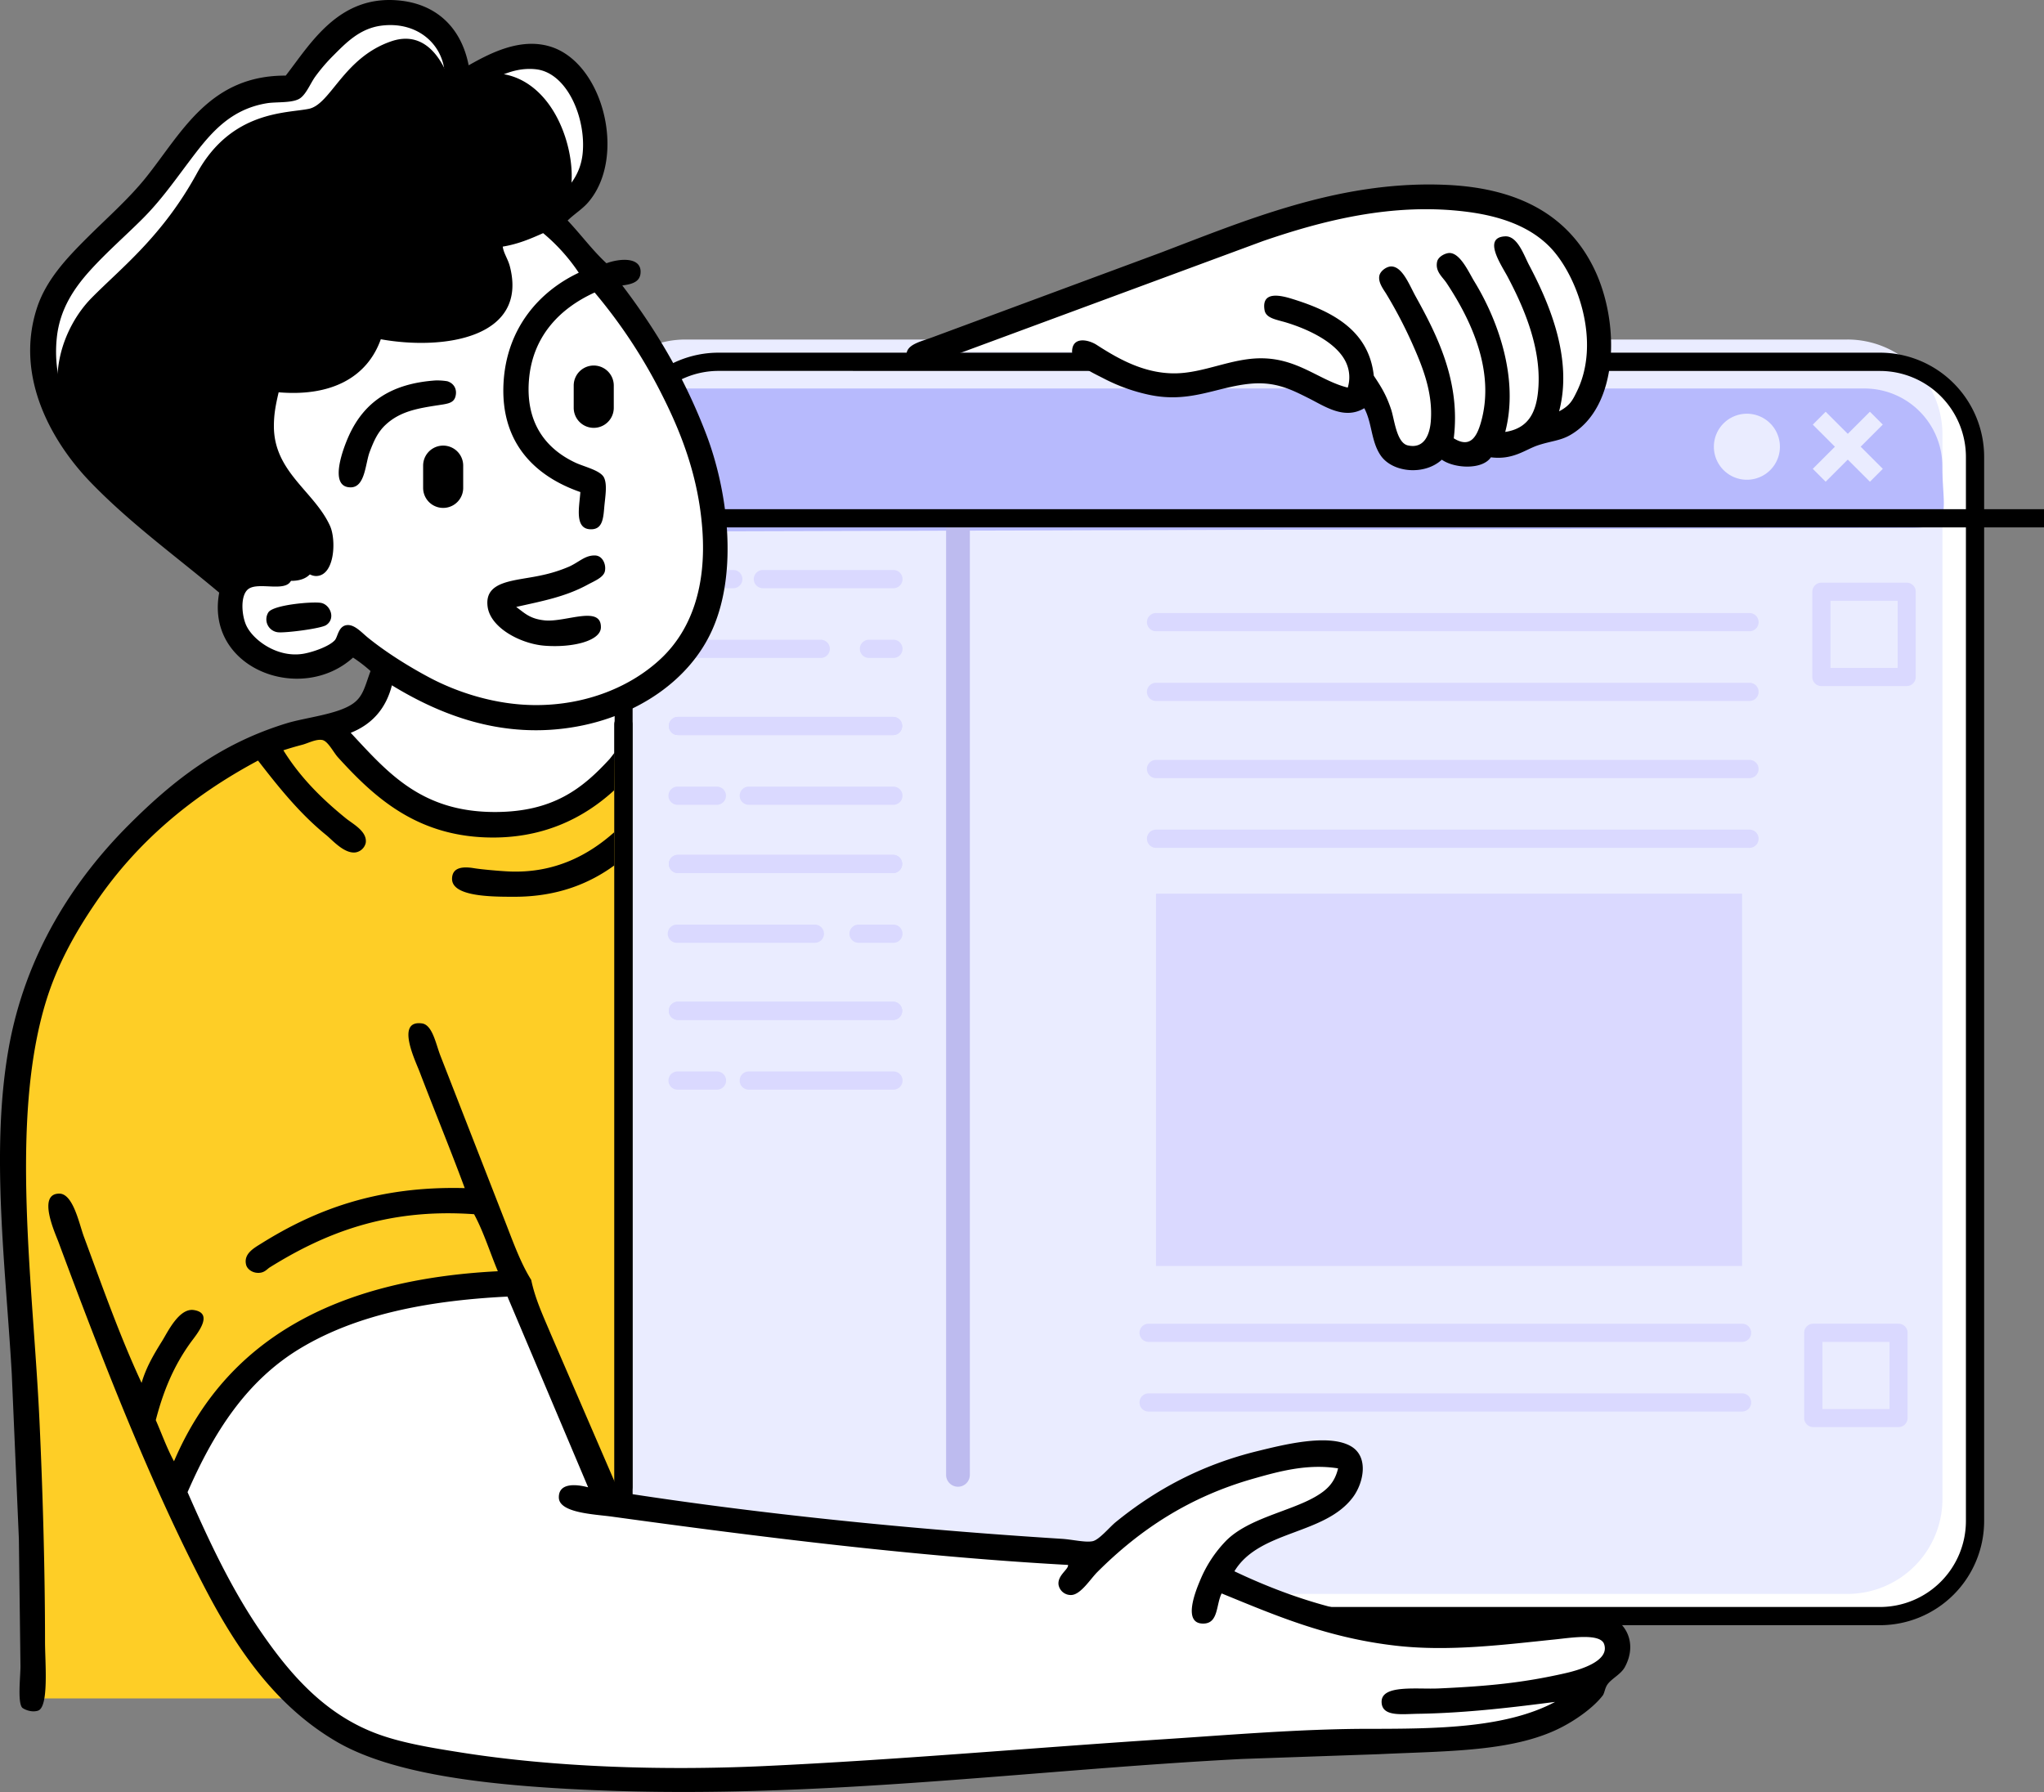
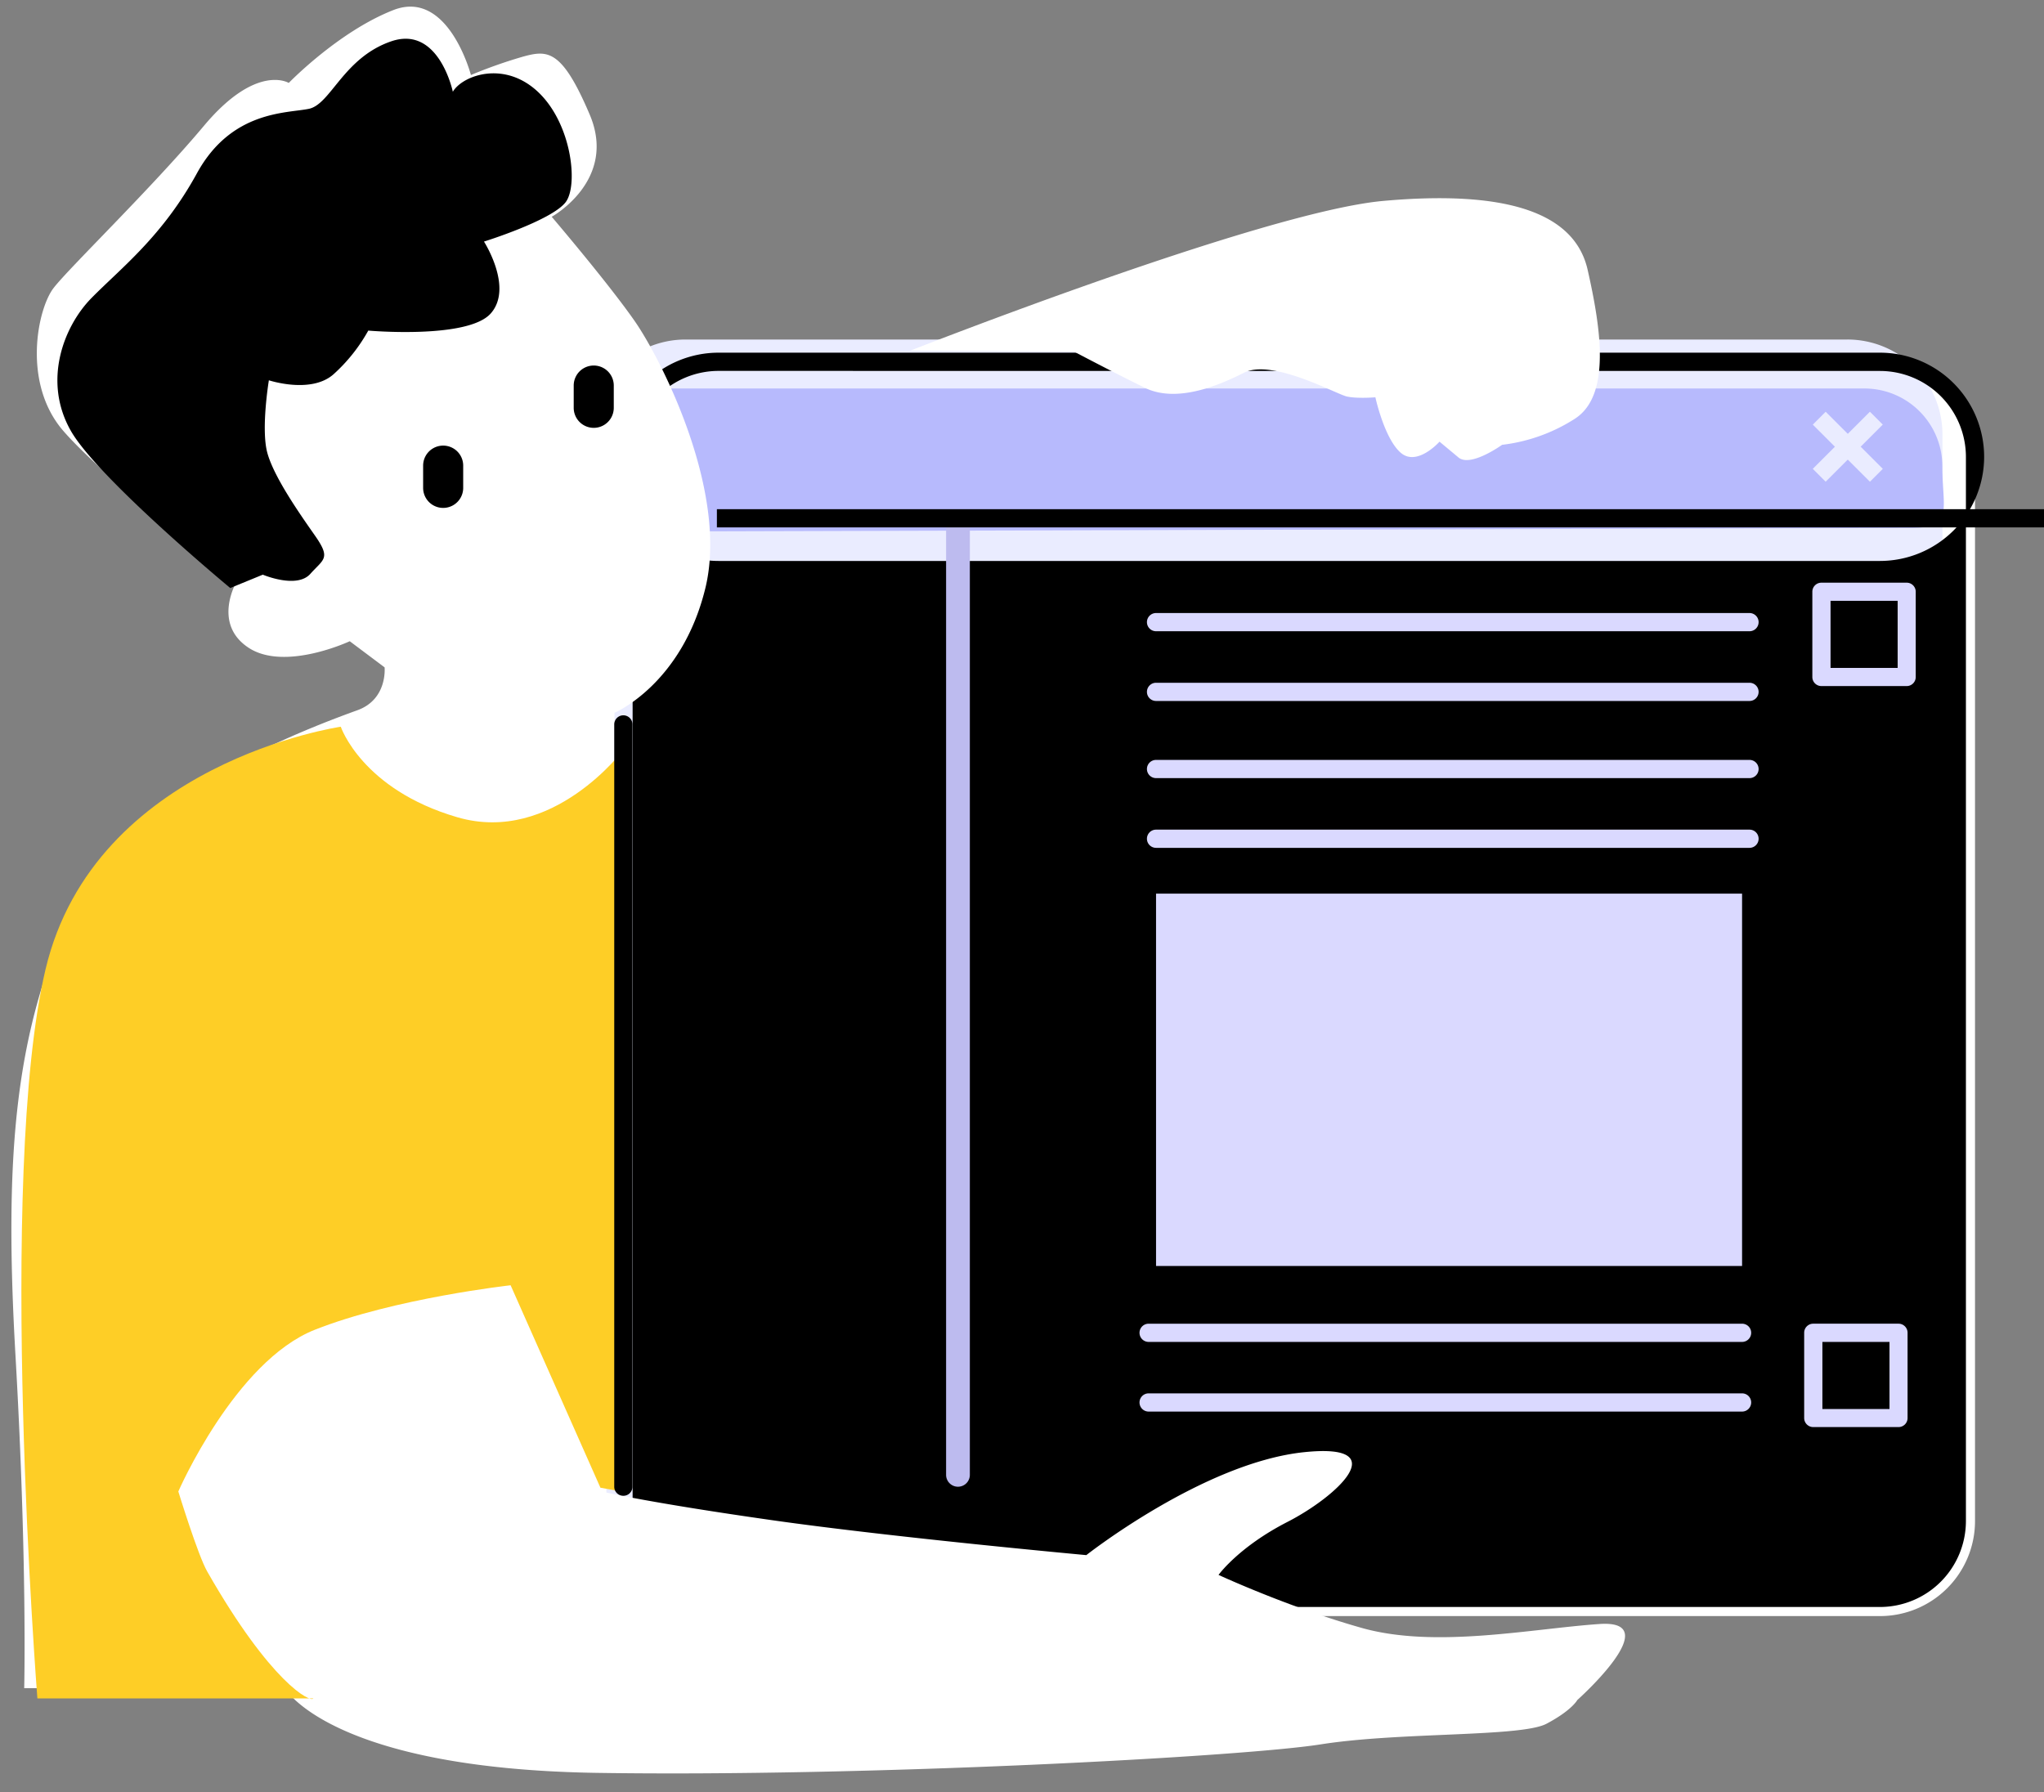
<svg xmlns="http://www.w3.org/2000/svg" viewBox="0 0 1357.03 1189.84">
  <rect x="0" y="0" width="1357.03" height="1189.84" fill="#808080" stroke="none" />
  <style>.J{fill-rule:evenodd}</style>
  <g class="J">
    <path d="M1311.23 303.31v706.63a63.1 63.1 0 0 1-63.1 63.1H477a63.1 63.1 0 0 1-63.09-63.1V303.31A63.1 63.1 0 0 1 477 240.22h771.14a63.1 63.1 0 0 1 63.09 63.09z" fill="#fff" />
    <path d="M1289.61 288.53v706.69a63.09 63.09 0 0 1-63.1 63.1H455.15a63.1 63.1 0 0 1-63.1-63.1V288.53a63.1 63.1 0 0 1 63.1-63.1h771.36a63.09 63.09 0 0 1 63.1 63.1z" fill="#eaecff" />
    <path d="M1289.54 309.66c0 28.56 7.87 40.88-20.68 40.88L402.78 353c-16.75-.59-10.34-14.78-10.34-43.34a51.7 51.7 0 0 1 51.7-51.71h793.71a51.7 51.7 0 0 1 51.69 51.71z" fill="#b7bafd" />
  </g>
  <g fill="#dad9ff">
    <path d="M476 390.56h10.83a6.045 6.045 0 0 0 0-12.09H476a6.045 6.045 0 0 0 0 12.09zm-17.28 46.3h86.18a6.045 6.045 0 0 0 0-12.09h-86.18a6.045 6.045 0 1 0 0 12.09zm-8.64 51.22h142.85a6.045 6.045 0 1 0 0-12.09H450.08a6.045 6.045 0 1 0 0 12.09zm47.05 46.3h96a6.045 6.045 0 0 0 0-12.09h-96a6.045 6.045 0 0 0 0 12.09zm-47.06 45.31h142.87a6.045 6.045 0 1 0 0-12.09H450.07a6.045 6.045 0 0 0 0 12.09zm-.72 46.31H541a6.045 6.045 0 0 0 0-12.09h-91.65a6.045 6.045 0 0 0 0 12.09zm.72 51.2h142.87a6.045 6.045 0 1 0 0-12.09H450.07a6.045 6.045 0 0 0 0 12.09zm47.05 46.3h96.05a6.045 6.045 0 0 0 0-12.09h-96.05a6.045 6.045 0 1 0 0 12.09zm9.37-332.94h86.67a6.045 6.045 0 0 0 0-12.09h-86.67a6.045 6.045 0 0 0 0 12.09zm70.42 46.3h16.25a6.045 6.045 0 1 0 0-12.09h-16.25a6.045 6.045 0 1 0 0 12.09z" />
    <path d="M450.08 488.08h142.85a6.045 6.045 0 1 0 0-12.09H450.08a6.045 6.045 0 1 0 0 12.09zm-.01 91.61h142.87a6.045 6.045 0 1 0 0-12.09H450.07a6.045 6.045 0 0 0 0 12.09zM570 626h23.15a6.045 6.045 0 0 0 0-12.09H570a6.045 6.045 0 0 0 0 12.09zm-119.93 51.2h142.87a6.045 6.045 0 1 0 0-12.09H450.07a6.045 6.045 0 0 0 0 12.09zm-.23 46.3H476a6.045 6.045 0 0 0 0-12.09h-26.16a6.045 6.045 0 1 0 0 12.09zm0-189.12h26.1a6.045 6.045 0 0 0 0-12.09h-26.1a6.045 6.045 0 0 0 0 12.09z" />
  </g>
-   <path d="M407.85 1009.94V303.31A69.22 69.22 0 0 1 477 234.17h771.14a69.22 69.22 0 0 1 69.15 69.14v706.63a69.22 69.22 0 0 1-69.15 69.15H477a69.22 69.22 0 0 1-69.15-69.15zM477 246.27a57.11 57.11 0 0 0-57 57v706.63a57.11 57.11 0 0 0 57 57.1h771.14a57.12 57.12 0 0 0 57.05-57.05V303.31a57.11 57.11 0 0 0-57.05-57z" />
+   <path d="M407.85 1009.94V303.31A69.22 69.22 0 0 1 477 234.17h771.14a69.22 69.22 0 0 1 69.15 69.14a69.22 69.22 0 0 1-69.15 69.15H477a69.22 69.22 0 0 1-69.15-69.15zM477 246.27a57.11 57.11 0 0 0-57 57v706.63a57.11 57.11 0 0 0 57 57.1h771.14a57.12 57.12 0 0 0 57.05-57.05V303.31a57.11 57.11 0 0 0-57.05-57z" />
  <g class="J">
    <path d="M402.56 991s30.11 7 110.44 18.42 208.22 23.14 208.22 23.14 78-61.44 144.6-68.35c60.66-6.31 21.51 29.62-11 46.27S809 1045.7 809 1045.7s46.32 21.47 95.17 35.23 112.31.5 157.74-2.63-14.72 50.48-14.72 50.48-3.61 6.86-20.5 15.77-97.2 5.35-149.86 13.67-302.47 21.64-480.07 18.93-207.69-56.26-207.69-56.26h-173s2.08-83.67-5.79-220.84.39-216.25 37.86-297.61C83.38 526 217.49 478.85 237.46 471.51s17.88-28.4 17.88-28.4l-23.14-17.35S189 446 164.9 430s-7.9-43.67-7.9-43.67S69.16 317.66 41.86 285.9s-16.91-80.9-6.31-94.64 65-66.17 99.9-107.79 56.26-28.4 56.26-28.4S224.62 21 261.13 6.7s51.52 43.11 51.52 43.11a319.49 319.49 0 0 1 34.18-12.09c16.67-4.63 26.1-5.36 44.69 38.38s-25.24 67.83-25.24 67.83 37.76 44.27 55.21 69.41 62.42 113.23 46.8 177.2S408 473.26 408 473.26v33.8z" fill="#fff" />
    <path d="M414.88,990.79l-16.26-3L339,853.38s-77,8.57-130,29.55S118.39,990.3,118.39,990.3s13,42.4,19.21,53.19c42.3,74.11,68.66,87.17,70.43,84.22H24.82S-2.36,781.06,30.24,643.58s196-161.05,196-161.05,14,41.59,77.33,60.09C367,561.17,414.38,497.3,414.38,497.3Z" fill="#fece26" />
    <path d="M152.86 390.43S64.83 317.4 47 286c-18.7-32.86-4.9-69.18 13.78-88.16 19.77-20.08 47-40.86 69.94-82.74s59.83-39.8 74.37-42.85 23-34 54.67-44.82 40.88 33.49 40.88 33.49c5.66-9.63 28.13-18.71 48.76-5.91 29.27 18.17 35.54 67.12 26.1 79.29s-54.18 26.1-54.18 26.1 19.71 30.65 4.44 47.78-81.26 11.33-81.26 11.33a112.49 112.49 0 0 1-23.14 29.06c-15 13.17-42.85 3.93-42.85 3.93s-5.37 32.44-1 48.27S198.16 340 209 355.46s6 15.55-3 25.61-31.52.5-31.52.5zm154.66-81.26v14.77a13.3 13.3 0 1 1-26.6 0v-14.77a13.3 13.3 0 1 1 26.6 0zM407.49 256v14.78a13.3 13.3 0 0 1-26.6 0V256a13.3 13.3 0 0 1 26.6 0z" />
    <path d="M712.8,233.32s27.1,14.3,47.32,24.18,47-.46,65.72-10,61.4,14.24,68.36,15.77,18.93.53,18.93.53,5.93,27.4,16.82,36.81,25.76-7.36,25.76-7.36,4.6,3.85,12.62,10.52,28.92-8.42,28.92-8.42A114.12,114.12,0,0,0,1045.63,278c24-15.56,17.24-59.85,8.42-98.85s-56-52.9-135.66-45.75-313.9,99.38-313.9,99.38Z" fill="#fff" />
  </g>
  <path d="M413.89 993.16a6 6 0 0 0 6-6V481a6 6 0 1 0-12.09 0v506.1a6 6 0 0 0 6.09 6.06z" />
  <g fill="#eaecff">
    <path d="M1203.532 281.94l8.546-8.552 37.935 37.909-8.546 8.552z" />
    <path d="M1203.527 311.291l37.922-37.922 8.549 8.549-37.922 37.922z" />
-     <path d="M1181.7 296.61a21.92 21.92 0 1 1-21.92-21.91 21.92 21.92 0 0 1 21.92 21.91z" class="J" />
  </g>
  <path d="M636 987.15a7.88 7.88 0 0 0 7.89-7.89V346a7.89 7.89 0 0 0-15.77 0v633.27a7.88 7.88 0 0 0 7.88 7.88z" fill="#bdbbef" />
  <path d="M475.95 338.09h881.08v12.09H475.95z" />
  <g fill="#dad9ff">
    <path d="M1203.23 449.53v-56.64a6 6 0 0 1 6-6h56.64a6 6 0 0 1 6 6v56.64a6 6 0 0 1-6 6h-56.64a6 6 0 0 1-6-6zm56.64-50.59h-44.55v44.54h44.55zm-492.36 20.19h394a6.045 6.045 0 1 0 0-12.09h-394a6.045 6.045 0 0 0 0 12.09zm0 46.3h394a6.045 6.045 0 1 0 0-12.09h-394a6.045 6.045 0 0 0 0 12.09zm0 51.22h394a6.045 6.045 0 0 0 0-12.09h-394a6.045 6.045 0 0 0 0 12.09zm0 46.3h394a6.045 6.045 0 1 0 0-12.09h-394a6.045 6.045 0 0 0 0 12.09z" />
    <path d="M1156.58,840.58H767.51V593.35h389.07Z" class="J" />
    <path d="M762.58 891h394a6.045 6.045 0 1 0 0-12.09h-394a6.045 6.045 0 0 0 0 12.09zm0 46.25h394a6.045 6.045 0 1 0 0-12.09h-394a6.045 6.045 0 0 0 0 12.09zm435.23 4.29V884.9a6 6 0 0 1 6-6h56.64a6 6 0 0 1 6 6v56.64a6 6 0 0 1-6 6h-56.64a6 6 0 0 1-6-6zm56.64-50.54h-44.54v44.54h44.54z" />
  </g>
-   <path d="M7.8 911.9l4.73 109.87 1.06 84.65c0 6.65-2 23.42 1.05 27.34.53.68 5.64 3.61 10.52 2.1 7.48-2.32 4.73-32 4.73-45.74 0-48.56-1.57-101.25-3.68-146.69-4.21-90.58-19.91-198.87 4.2-278.1 7.64-25.11 20-46.9 33.65-66.77C91 559.19 127 528.67 171.31 505c12.59 16.24 27.16 34.82 45.21 49.42 4.14 3.35 11.92 12.47 19.45 11.57a8.29 8.29 0 0 0 6.84-6.31c1.17-7.63-8.56-12.58-13.14-16.3-16.37-13.28-30.54-27.46-41.53-45.21 5.36-1.73 8.47-2.58 12.62-3.69 3.77-1 9-3.86 13.14-3.15 3.82.65 7.41 8.15 10.52 11.57 23.28 25.57 50.77 51.34 97.79 53.1 37.63 1.41 65.29-12.73 85.54-31.26l.27-25c-.54.67-2.78 3.65-3.26 4.18-18 19.6-37.5 35.23-76.23 35.23-48.89 0-71.16-26.23-95.69-52.58 14-5.6 23.37-15.88 27.34-31.54 31.58 19.28 73.3 36.42 123 27.34 39.52-7.22 74.82-30.37 89.9-64.67 17.18-39 9.74-92.82-4.2-129.33-14.55-38.08-33.61-69.72-55.74-98.84 6.4-.78 11.51-2.34 12.09-7.89 1.17-11.06-13.22-10.29-22.6-6.84-9.37-8.68-17-19.13-25.77-28.39 4.64-4.51 9.71-7.49 13.67-12.09 25.87-30 10-93.25-25.76-103.57C345 25 325.08 35.49 311.15 43.37 306.29 18.53 289.9 2.5 264.36.26c-39.71-3.5-58.37 29-74.65 49.94-50.5-.19-68.94 37.69-92.54 67.3-11.32 14.21-25.91 27-39.43 40.48-13.3 13.29-27 27.67-33.13 46.26C9 251.73 36.41 295.58 59.85 319.91c26.64 27.65 57 49.45 85.69 73.6-9.41 50.36 54.22 74.42 88.86 43.11a96.63 96.63 0 0 1 11.6 8.94c-3.78 10.24-4.85 16.77-11.57 21.55-10.17 7.25-31.3 9.2-44.16 13.14-44 13.49-74.93 37.6-104.62 67.3-36.27 36.24-68.79 85.54-79.95 148.79-12.03 68.1-1.9 145.27 2.1 215.56zm236.58-488.42c-4.32-3.5-9.07-9.07-14.19-8.41-5.58.71-5.91 7.8-7.89 10-3.69 4.1-14.18 7.78-20.5 8.94-17.39 3.18-33.93-9-38.38-18.92-3-6.71-3.91-19.24 1.05-23.66 7-6.2 28.87 3.91 29.44-8.94.68-15.25-34.67-10.53-40-4.21-26.36-22.51-50.76-38.14-74.13-61.51-21.29-21.29-46.4-51.46-42.06-92.53 2-19.29 11.83-33.39 22.6-45.21s23.43-22.89 34.18-33.64c11.63-11.61 20.31-23.8 30.5-37.39 13.17-17.44 26.27-35.13 52.05-39.43 5.82-1 15.51-.08 21-2.63 4.74-2.19 7.71-10 11-14.72a116.92 116.92 0 0 1 12.09-14.19c8.37-8.37 17.59-18.14 32.07-20 24.91-3.16 42.08 13.71 42.06 33.65 0 3.29-2.47 8-1.06 12.09 3.65 10.57 14.27 1.89 19.45-1.57 10.71-7.02 25.04-17.11 42.18-15.2 20.81 2.32 33.28 32.52 31 55.73-2.8 28.64-32.45 40.16-58.36 46.26-6.35 1.5-15.68 2.62-16.82 9.47-1.83 10.89 17.48 20.07 10.52 38.38C316.43 211 287 212 265.41 210c-7-.62-16.37-3.18-21-1.57-5 1.72-5.67 9-8.94 15.25-8 15.14-24.25 21.51-47.31 20.5-5.1-.22-10.08-1.77-13.67 0-5.83 2.87-8.21 19.55-8.94 31.54-1.77 29.27 9.1 44.36 21.55 58.89 6.63 7.72 17.27 17.33 17.88 25.76.57 7.91-5.11 9.5-3.16 16.82.63 2.37 4.36 5.45 8.41 5.26 12.1-.56 13-24 8.94-33.12-10.27-22.94-37.26-35.74-37.33-66.25 0-7.8 1.05-13.59 3.16-22.61 35.26 3 58.89-10.12 67.82-35.22 42.14 7.57 97.88-1.09 85.69-48.37-1.26-4.9-4.15-8.72-4.73-13.14 10.24-1.68 18.57-5.26 26.81-8.94a123.14 123.14 0 0 1 23.66 26.29c-26.11 12.29-47.93 36.77-49.94 73.08-2.2 39.8 20.84 62.08 51 72.55-.65 9.73-4.27 25 7.37 24.71 6.8-.15 7.79-6.19 8.41-13.67.65-7.84 2.22-15.59 0-20.5s-13-7.25-18.93-10c-19.86-9.25-33.19-26.55-31-54.68 2.22-28.83 20.07-47.65 43.64-58.36a346.39 346.39 0 0 1 45.2 68.91c12.81 25.48 23.76 54.11 26.28 88.33 2.76 37.24-6.91 66.38-27.33 85.7-19.84 18.75-49.73 31.15-83.6 31-26.82-.11-52.17-8.65-70.45-18.4-13.4-7.13-28.36-16.45-40.52-26.28zm790.72-150.36c9.35-35.36-6.9-72.51-20-97.26-3.31-6.28-7.59-19.29-15.77-18.93-15.35.68-2.52 19.07 1.58 26.82 9.94 18.79 22 45.49 20.5 72.55-.9 16.24-5.77 28-22.08 30.5 9.43-36-5.39-75.27-20.5-99.89-3.45-5.62-9.14-18.66-16.3-18.92-2.61-.1-7.66 2.22-8.42 5.78-1.37 6.46 3.51 10 6.31 14.19 13.22 20 33.42 56.44 22.61 93.06-2.64 8.94-7 16.81-17.87 10 4.64-37.5-11-68.4-25.24-94.1-4.2-7.57-8.81-20-16.3-20-3 0-7.29 2.95-7.89 6.31-.8 4.5 2.89 9.05 4.73 12.09a300.56 300.56 0 0 1 16.82 32.07c6.84 15.33 14.25 33 12.62 52.57-.63 7.53-3.8 18.38-15.25 15.77-7.45-1.7-8.87-17.09-11-23.65-3.25-9.86-6.71-15.3-11.57-22.61-3.23-29.82-27-42.62-54.15-51-8-2.49-20.48-5.33-18.4 7.36.91 5.6 7.95 6.33 14.72 8.41 15.49 4.76 34.72 14.05 40 27.87a23.28 23.28 0 0 1 .53 15.25C876.19 252.78 862 238 837.42 237.9c-19.95-.1-38.38 10-57.83 10-20.72 0-38.07-10.26-51.52-18.92-5.42-3.49-16-5.77-16.3 4.2-.22 8.39 14.05 14.48 21.55 18.4a118.85 118.85 0 0 0 29.44 10.52c27.4 5.9 45.18-5.39 67.82-7.36 16.41-1.43 26.9 4 37.85 9.47 10.74 5.3 23.94 14.86 37.33 6.83 5.32 10 4.43 22.15 11 31.55 8 11.34 29.06 13.17 40.48 2.63 8.08 5.76 26.73 7 32.59-1.58 14.7 1.86 22.57-5 31-7.89 8.71-2.93 14.95-3.06 21.56-6.84 32.63-18.62 33.37-75.07 15.77-110.93-16.78-34.18-48.65-52.9-97.26-55.2-38.53-1.82-73.66 5.28-104.1 14.19s-58.59 20.3-86.74 31L619.7 223.7c-8.06 3.1-17.56 4.75-17.87 11.57-.76 16.56 24.66 3.19 34.7-.53l201.89-74.65c39.41-13.54 86.25-25.81 135.64-19.45 22.69 2.92 42 9.95 55.2 23.66 17.9 18.63 34.1 63 17.35 96.21-2.68 5.43-4.37 8.81-11.51 12.61zM297 253.14a41.87 41.87 0 0 0-7.88-.53c-28.85 2-47 13.89-57.31 36.28-3.64 7.93-14.16 34.79 1.05 34.7 9.64-.06 9.65-15.9 12.62-23.66 2.59-6.77 5.14-12.86 10.52-17.87 9.8-9.14 21.77-11 35.75-13.14 5.55-.83 9.26-1.38 10.52-5.26 1.41-4.51-.35-8.95-5.27-10.52zM342.7 403c17.4-3.91 32.58-6.71 47.31-14.72 4.41-2.4 10.62-4.79 11.57-8.94 1-4.57-1.53-10.28-6.32-10.51-6.64-.32-10.63 4.28-17.35 7.36a96 96 0 0 1-18.4 5.79c-17.29 3.88-38.27 3.12-35.75 21 2 14 22 24.53 37.85 25.76 18.47 1.42 37.12-3.16 37.33-12.09.34-15.07-23.48-3.31-37.33-4.73-10.02-1.03-13.43-5-18.91-8.92zm-129.34-2.65c-5-1.12-32.1 1.12-35.23 6.31a8.65 8.65 0 0 0 6.31 13.14c4.85.61 28.57-2.43 32.07-4.73 6.49-4.28 2.84-13.37-3.15-14.72zm101.47 176.13c4.22.7 15.39 1.75 22.08 2.1 31.8 1.7 54.63-11.55 70.89-26v22.07c-16.29 11.87-37.59 20.78-66.15 20.78-14.74 0-41.85.07-41.53-12.09.2-8 8.08-7.96 14.71-6.86zM278.56 711.6c-2.79-7.29-16.05-34.43 1.57-32.08 6.88.92 9.14 13.19 12.09 21l42.06 107.78c5.71 14.41 10.92 29.66 18.4 41.53 2.62 12.79 8.28 24.69 13.14 36.28l45.21 104.63c91.88 14.36 192.64 24.61 293.89 31 7 .44 15.66 2.6 20.5 1.58 4.36-.92 11.23-9.34 15.25-12.62 26.28-21.4 56.8-38.12 94.64-47.31 15.91-3.87 46.47-11.78 61.51-3.16 12.17 7 8.42 24.32 1.58 33.65-18.71 25.51-62.33 21.93-78.86 49.42 47.82 22.72 103.91 39.08 175.08 32.59 21.74-2 43.8-7.65 65.19-5.25 18.17 2 28.4 18.85 18.93 36.28-2.65 4.86-8.89 7.66-11.57 11.57-1.75 2.56-1.87 5.69-3.16 7.36-5.92 7.66-16.67 15.4-26.29 20.5-31.91 16.93-75.83 16.18-122.5 18.4l-90.43 3.16c-145.84 7.48-290.39 28.27-445.3 20-57.11-3.06-119.05-9.82-156.15-31.55-39.7-23.24-65.43-60.22-86.75-100.94-36.77-70.24-68.89-153-97.79-230.81-2.06-5.55-14.29-32 .53-32.07 9.24-.07 13.28 20.22 16.3 28.39C68.26 855.07 79.78 887.7 94 918.21c2.91-9.82 7.27-17.62 13.67-27.87 3.54-5.66 11.17-22 21-20.5 14 2.15 1.49 16.58-2.11 21.56-11.2 15.53-18.07 32-23.13 51.52 4 9.14 7.44 18.85 12.09 27.33 34.22-80.12 106.27-120.65 215-126.18-5.27-12.6-9.49-26.26-15.77-37.86C256 802 214.48 819.54 179.19 841.45c-2.11 1.32-3.74 4-8.41 3.68-3.59-.22-6.68-2.62-7.36-5.25-1.89-7.3 5.06-11.12 10-14.2 35.81-22.39 77.21-38.34 135.12-36.8-8.91-24.16-20.15-51.54-29.98-77.28zm58.35 149.3c-55.56 2.76-101.33 12.7-137.21 34.17s-57.7 55.68-75.18 95.69c14.54 33.17 29.32 64.61 48.89 93 19.22 27.93 41.65 53.71 75.18 66.77 16.91 6.59 37.49 9.93 57.83 13.14 60.56 9.56 132.27 12.15 201.36 8.94 88.43-4.12 176.75-12.06 266-17.87 42.17-2.75 90.26-6.84 135.11-6.84 45.77 0 91.07-.57 123.55-17.87-25.45 3.26-58 7.38-91 7.89-10.81.16-24.06 2.17-24.18-7.89-.15-11.66 23.48-8.28 37.85-8.94 32.87-1.49 55.62-3.69 83.6-10 9.66-2.17 30.22-8 26.28-19.45-2.54-7.38-22.29-4.16-32.07-3.15-33.92 3.47-70.66 8.29-106.2 4.21-45.7-5.24-80.32-20.24-115.66-34.7-3.69 7.33-2.1 19.48-11.57 20-15.15.79-5.32-22.47-2.62-28.92a83.11 83.11 0 0 1 17.35-26.28c14.87-14.73 42.15-19.28 58.89-28.92 7.87-4.53 13-9.37 15.25-18.92-20.36-3.23-39.24 2-56.26 6.84-42.46 12.09-75.17 33.63-103.57 62-4.64 4.63-11.09 15.11-17.35 15.25a8.24 8.24 0 0 1-8.41-6.84c-.78-6.29 6.84-10.26 6.3-13.14-101.2-5.54-206.1-18.75-302.82-32.07-11.46-1.58-35-2.37-35.23-12.62-.22-9.7 10.83-9.13 19.45-6.84L336.91 860.9z" class="J" />
</svg>